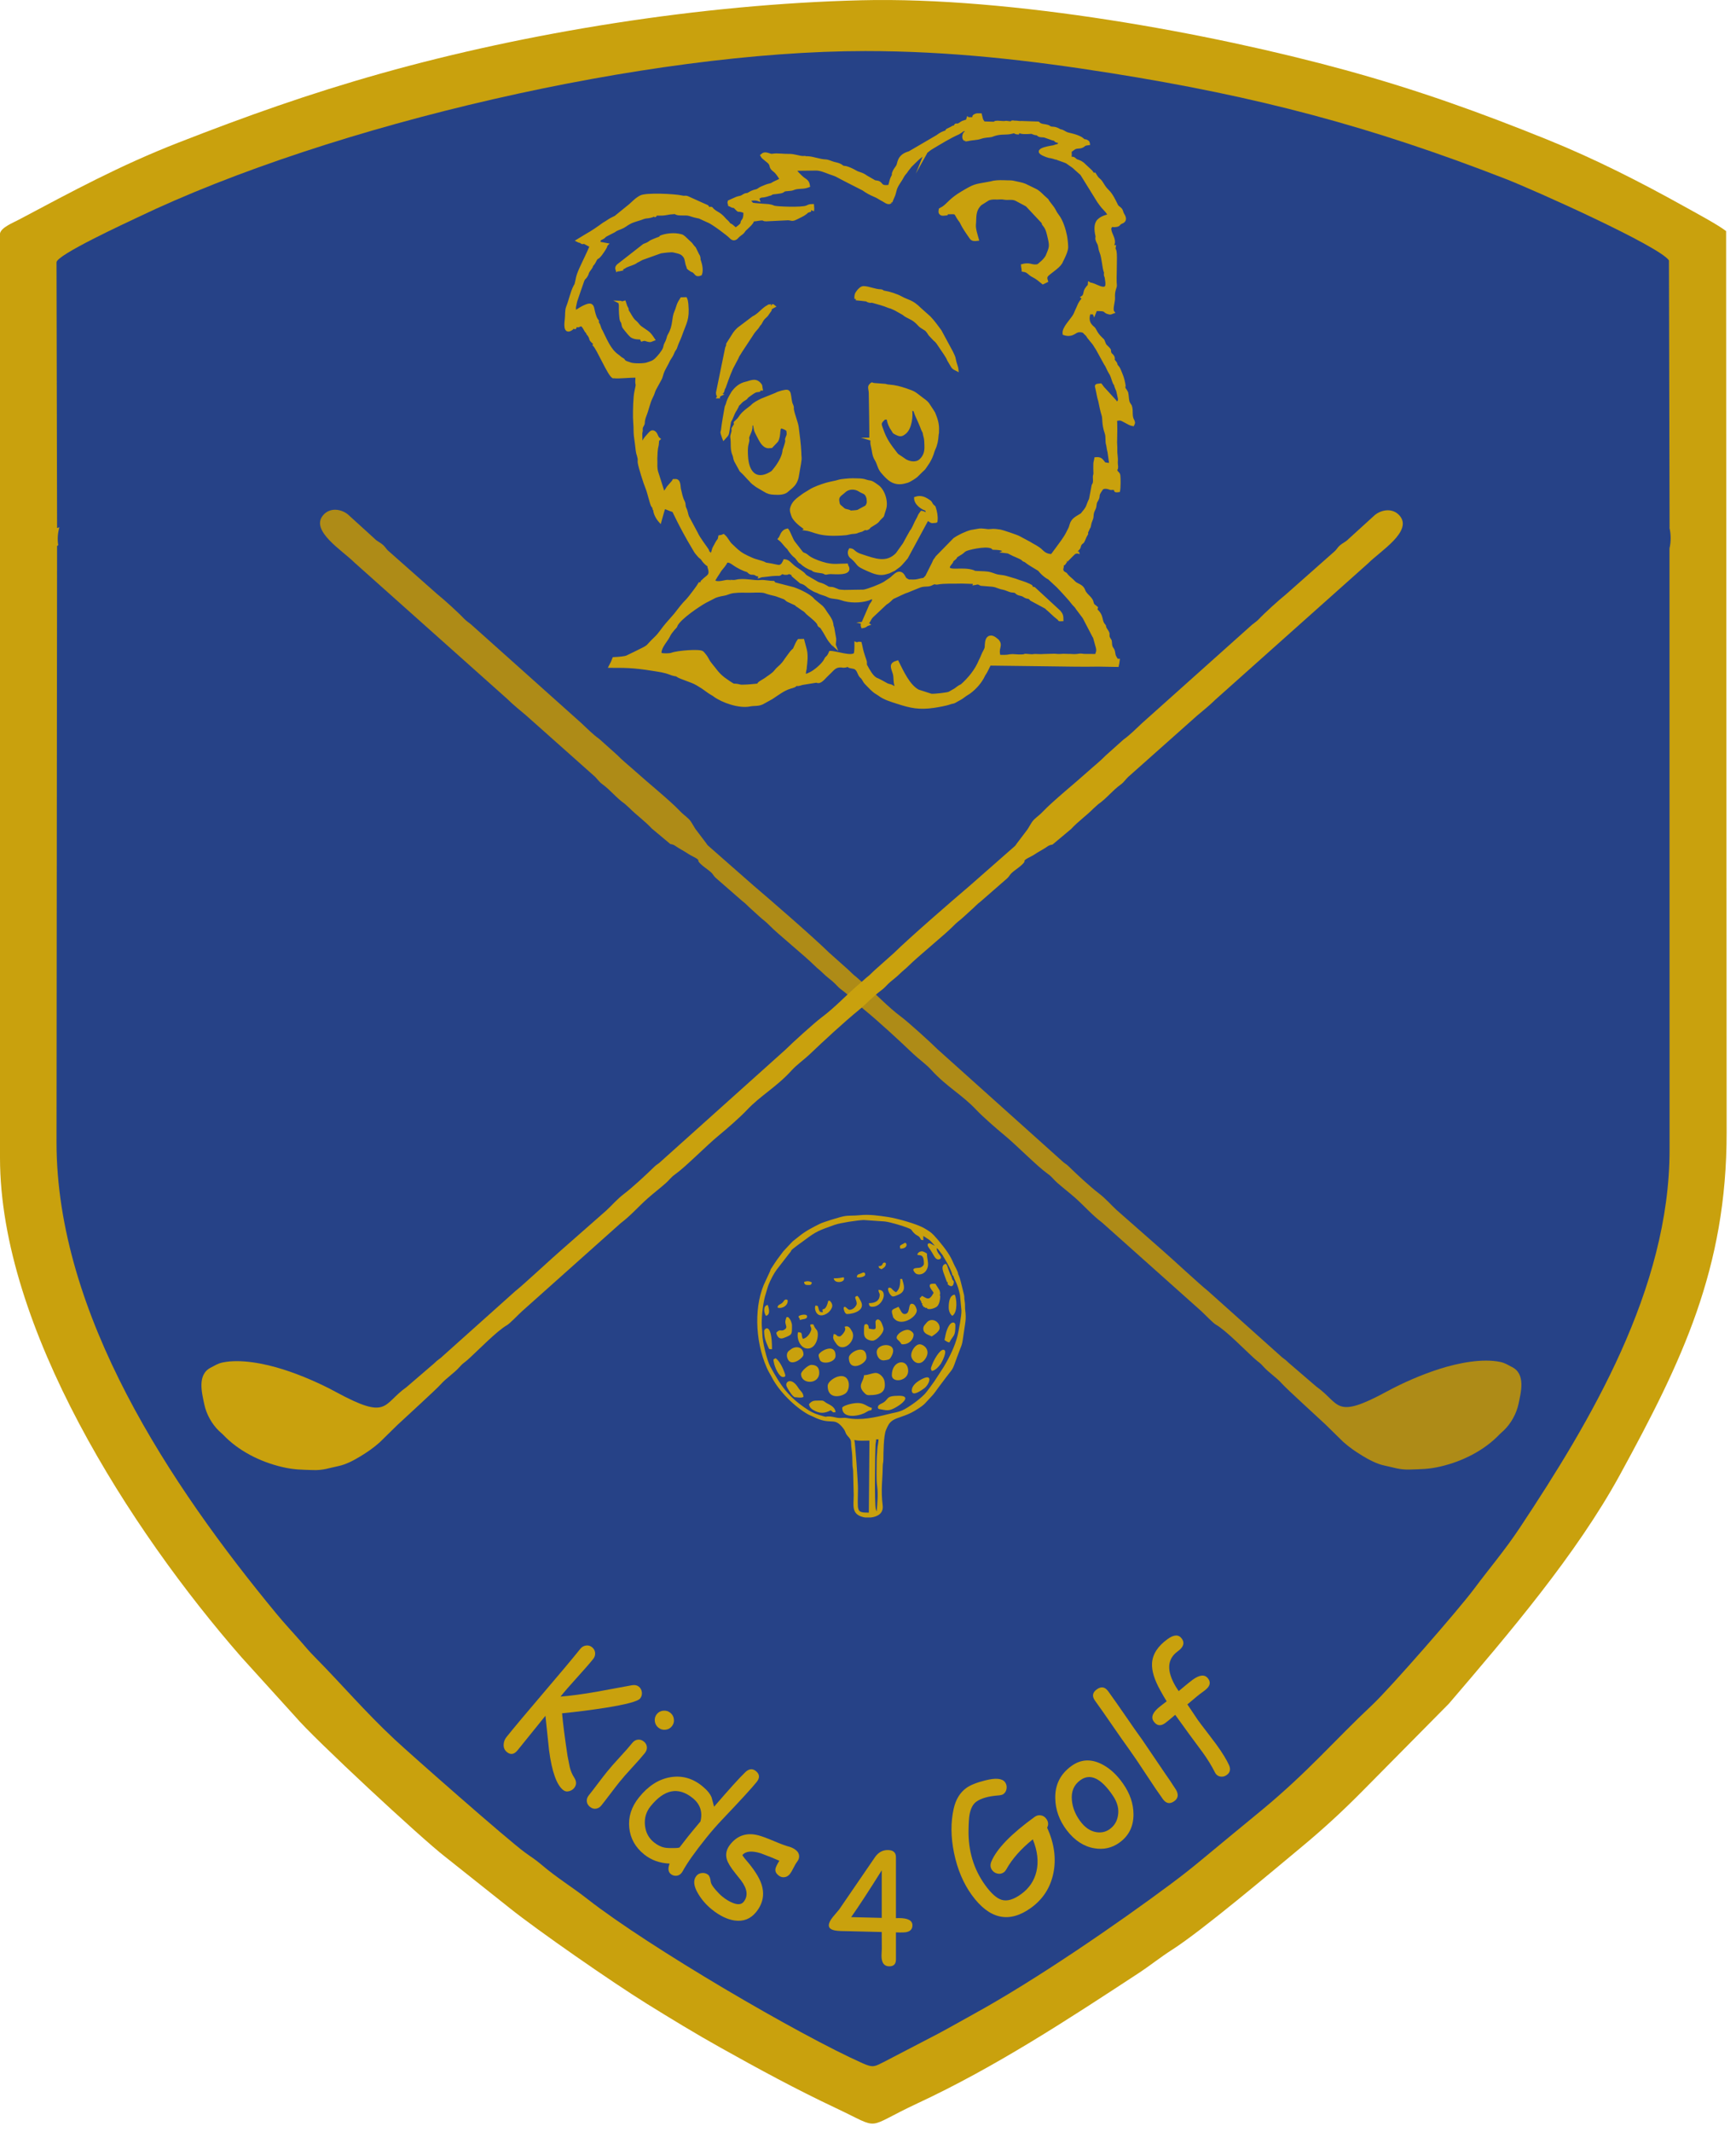
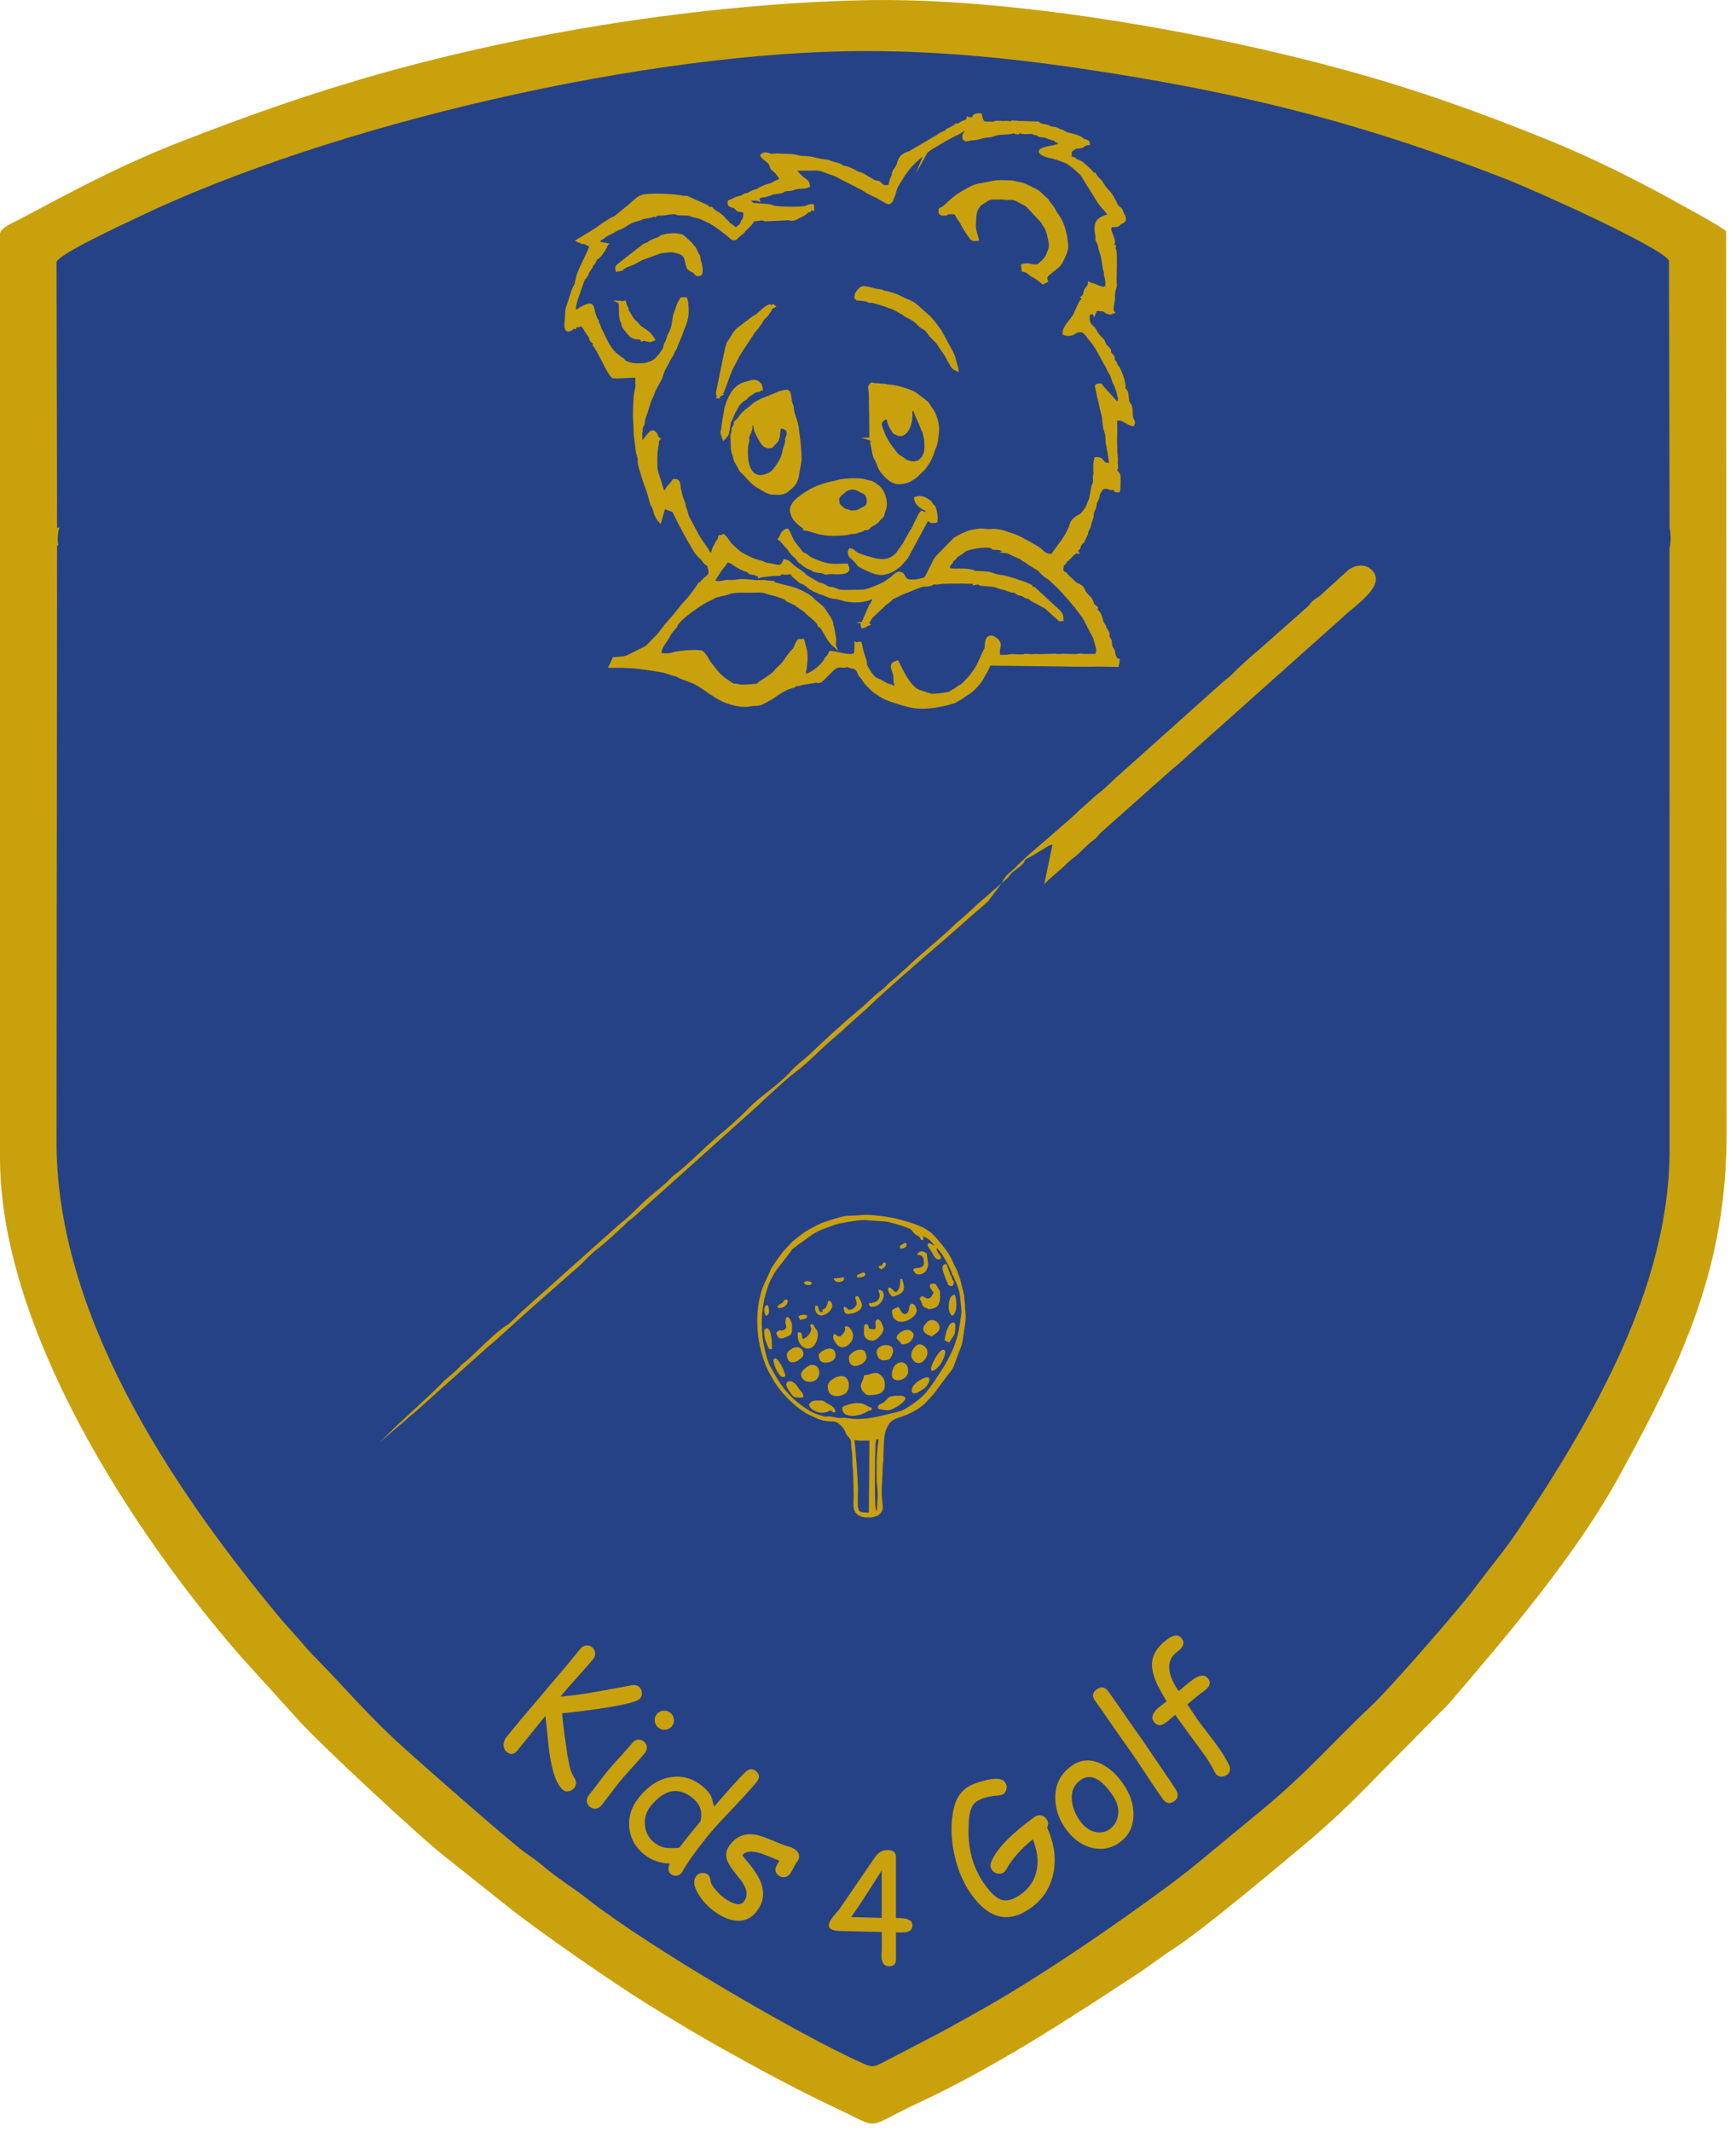
<svg xmlns="http://www.w3.org/2000/svg" clip-rule="evenodd" fill-rule="evenodd" stroke-miterlimit="22.926" viewBox="0 0 167 205">
  <path d="m0 111.017c0 16.329 12.543 35.815 23.224 48.031l5.198 5.733c1.752 2.076 12.075 11.664 14.393 13.454l6.258 4.974c2.633 2.102 9.747 7.053 13.161 9.171 2.236 1.386 4.625 2.846 7.095 4.225 3.667 2.049 7.196 3.971 11.111 5.816 4.483 2.111 2.607 1.958 7.808-.465 7.524-3.505 14.431-8.036 21.252-12.505 1.139-.746 2.127-1.551 3.264-2.276 2.855-1.823 9.565-7.482 12.515-9.936 2.118-1.761 3.916-3.425 5.827-5.358l8.267-8.355c5.757-6.719 12.275-14.358 16.457-22.007 5.964-10.913 10.277-19.839 10.269-32.914l-.051-86.687c-.798-.62-2.983-1.788-4.075-2.397-4.186-2.329-8.54-4.547-13.142-6.407-6.362-2.57-12.403-4.757-19.453-6.69-12.902-3.538-32.114-7.059-46.536-6.702-15.453.382-32.229 3.11-46.161 7.032-7.022 1.977-13.029 4.124-19.509 6.653-5.663 2.209-10.179 4.666-15.338 7.402-.589.313-1.713.753-1.834 1.33z" fill="#c9a10d" transform="translate(0 .303)" />
  <path d="m5.437 110.258.053-57.335.111-.076c-.092-.584-.049-1.169.113-1.723-.103.04-.18.065-.223.071l-.054-25.548c0-.718 6.777-3.833 7.766-4.307 18.759-8.997 49.217-16.009 70.053-16.009 8.12 0 15.778.878 23.623 2.124 14.134 2.244 25.027 5.141 37.939 10.163 2.768 1.077 14.821 6.478 15.733 7.844l.059 25.697-.014-.004c.154.625.156 1.38.006 2.006l.007 57.839c0 13.391-7.642 26.133-14.418 36.347-1.436 2.164-2.928 3.898-4.407 5.885-1.437 1.931-8.033 9.494-9.757 11.113-3.671 3.445-6.144 6.406-10.642 10.13-1.908 1.58-3.721 3.052-5.712 4.714-.919.768-1.938 1.572-2.973 2.344-5.223 3.892-13.064 9.276-18.964 12.518-1.201.661-2.297 1.292-3.46 1.913l-5.238 2.725c-.878.428-.999.603-2.046.137-6.078-2.702-20.568-11.17-26.486-15.802-1.545-1.209-2.899-2.005-4.409-3.289-.686-.582-.934-.697-1.591-1.177-1.698-1.241-10.954-9.393-12.52-10.854-2.883-2.689-5.199-5.42-7.704-7.946-.542-.546-.839-.912-1.297-1.438-.864-.993-1.553-1.71-2.368-2.696-10.232-12.38-21.18-28.803-21.18-45.366" fill="#264287" transform="translate(0 -.422)" />
  <path d="m93.675 136.426c-.155.058-.198.058-.433.054.031.223-.008.087.052.177l-.188-.184c-.129.354.184.144-.219.262-.521.153-.316.164-.683.336-.227.108.014-.017-.153.019-.078.016-.15-.114-.154.319-.121-.241-.169-.128-.396-.009-.11.06-.232.113-.346.167-.139.101-.03.006-.058.065-.014.03.006.079.003.087-.411.115-.584.206-.934.465l-2.656 1.551c-.039.026-.082.033-.128.047-.983.31-.889 1.003-1.034 1.249-.14.238-.296.377-.391.666-.068.209.002.102-.02.219l-.151.309c-.113.249-.118.574-.251.76-.946.133-.651-.318-1.141-.409-.277-.052-.164.02-.442-.148l-.617-.355c-.494-.355-.678-.271-1.08-.511-.226-.134-.626-.32-.869-.379-.198-.047-.244.005-.387-.106-.277-.215-.456-.218-.803-.312-.303-.083-.501-.217-.818-.23-.548-.023-1.135-.276-1.67-.303-.252-.013.137.014-.148.003-.239-.009.053-.047-.252-.027-.402.026-.866-.221-1.465-.201-.336.012-1.074-.073-1.375-.032l-.266.03c-.265-.057-.537-.213-.766-.104l-.155.121c.153.298.643.508.815.799.047.08.079.23.107.325.065.139.174.232.286.317.283.215.478.572.663.838-.296.222-.438.217-.781.412-.208.119.061-.002-.153.089-.098.042-.199.052-.301.081-.271.076-.427.168-.619.238-.238.086-.328.239-.551.288-.587.132-.696.357-.887.362-.262.006-.364.186-.608.257-.223.064-.217.034-.397.107-.241.099-.519.234-.714.322-.048.263.002.073.009.168.001.025.003.117.009.136.188.07.224.141.383.163.296.04-.165-.14.101.013.063.036.212.203.277.264.193.18.013.027.455.137l.267.089c.029.257-.001.602-.113.768l-.132.196c-.11.497.165-.242-.019.153-.106.229-.408.392-.593.554-.178-.097-.345-.325-.536-.403-.133-.055.053.059-.069-.019l-.144-.187c-.11-.139-.206-.19-.319-.319-.516-.604-.715-.544-1.124-.895-.182-.156-.082-.253-.452-.129-.093-.303-.111-.212-.486-.393l-1.34-.606c-.455-.226-.31-.041-.762-.147-.631-.147-3.423-.294-3.933.002l-.175.103c-.322.205-.529.447-.829.704l-1.407 1.142c-.314.163-.317.132-.689.373-.187.122-.234.157-.434.27-.526.384-1.108.792-1.676 1.103l-.838.51c.205.11.183.044.341.115.428.193-.204-.007.11.054.28.055-.109-.051.099-.014.192.033.513.279.749.356-.31.754-.658 1.414-1.007 2.192-.374.832-.296.901-.454 1.493-.015.056-.071.136-.101.189-.322.619-.443 1.34-.705 1.994-.141.353-.083.752-.128 1.132-.051.43-.183 1.424.474.99.279-.183-.221.057.09-.111.373-.202.199.259.339-.272.337.174.208.021.587-.027.426.396.323.764.763.792-.319.046-.181.023-.064.204.298.464-.004.312.457.722.344.307.045.111.027.209.378.341 1.443 2.902 1.844 3.086.096.028-.11-.036.12-.005.383.052 1.334-.065 2.141-.065.024.237 0 .271-.003.487-.008.446.128.079-.086 1.017-.113.497-.144 1.816-.133 2.465.003.224.045.77.049.889.01.249-.003.478.032.847.032.325.071.441.115.867.113 1.105.124.74.247 1.318.034.16-.014.234.015.435.059.411.543 1.96.753 2.45.156.365.394 1.447.513 1.653.182.316.119-.027.141.215.023.251-.008.064.074.089-.024.407.248.905.526 1.215.116-.395.254-.994.401-1.354.188.083.376.17.587.246.365.129.29.066.447.392.556 1.154 1.165 2.277 1.811 3.35.125.207.188.338.331.493l.195.229c.142.153.211.122.337.335.08.136.304.372.439.469.143.104.128-.003.159.223.02.15-.052-.115.013.083.271.831-.176.807-.62 1.3-.069.077-.009-.055-.085.103-.08.168-.013.073.037.255-.25-.13.118-.044-.242-.104-.096.188-.995 1.39-1.195 1.585-.448.435-.762.89-1.146 1.371l-.808.924c-.358.399-.66.922-1.06 1.301-1.107 1.047-.393.677-2.009 1.47l-.798.384c-.197.074-.656.123-1.244.155-.095.258-.208.509-.34.75 1.272.006 2.103-.035 4.12.297.622.102 1.036.142 1.649.369.17.063.187.078.373.12.285.064.149-.008.321.096.122.073.161.105.316.162l1.108.421c.338.133.646.327.951.522.348.227.66.497 1.032.697.074.039.026.01.127.085.821.608 2.414 1.15 3.43.944.405-.083.801.003 1.197-.192l.902-.499c.57-.369 1.12-.817 1.78-1.014.253-.075.489-.099.651-.382.086.239.053.115.133.115.105 0 .206-.056.371-.094l1.258-.203c.34-.051.045.011.287.026.295.017.662-.503.979-.785.416-.369.578-.725 1.172-.725.211 0 .167.05.418.019.29-.035.092-.111.309-.047.218.065-.048.053.261.109l.353.073c.371.176.367.484.557.773.066.102.146.129.229.249.139.2.169.326.342.499.324.323.638.704 1.035.93l.167.106c.558.424 1.181.591 1.829.802 1.278.416 2.091.572 3.442.379.376-.053 1.232-.203 1.556-.329.243-.094.331-.046.523-.166.331-.207.5-.245.825-.504.198-.159.38-.24.58-.391.556-.419 1.051-.995 1.334-1.599.051-.11-.01-.007.075-.128.187-.268.346-.671.506-.952l5.635.07c1.621.016 3.255.06 4.8.028l1.847.031c.037-.183.074-.316.093-.503l-.13-.001c-.156-.256-.261-.352-.3-.664-.059-.477-.199-.373-.289-.726-.027-.105-.016-.162-.032-.312-.026-.239-.012-.159-.113-.317-.048-.077-.117-.185-.12-.311-.004-.272.031-.208-.077-.412-.09-.167-.228-.301-.252-.481-.01-.056.011-.06-.071-.15-.389-.422-.078-.886-.811-1.493.109-.396.014.173.092-.186-.273-.247-.334-.16-.43-.557-.096-.398-.637-.66-.788-1.096-.18-.52-.677-.495-.955-.806-.211-.236-.485-.412-.684-.651-.197-.236.048-.021-.244-.217-.083-.056-.145-.065-.201-.222-.098-.273.09-.263-.008-.625.306-.083.069.089.321-.232.246-.312-.203.208.063-.077l.693-.697c.075-.072.143-.133.262-.155.266-.051.094-.011.164.001-.087-.286-.008.183-.099-.214.374-.241.178-.345.385-.605.156-.196.093-.057.18-.16.13-.153.202-.472.322-.651.205-.31-.022-.069.076-.295l.145-.317c.084-.277.075.032.163-.467.058-.323.207-.465.218-.758.015-.44.161-.603.236-.801.065-.175.04-.399.119-.576.102-.232-.081.136.052-.087.129-.214.181-.371.178-.502-.004-.223.237-.515.364-.708.299-.219.768-.002.82.015.043.015.183-.01.249-.005.51.044-.075.302.534.217.058-.272.063-1.193.023-1.48-.035-.244-.285-.268-.282-.498.003-.187.067-.035.07-.321-.011-.146-.044-.374-.031-.51.039-.352-.065-.722-.048-1.094.017-.401-.042-.571-.015-1.044.015-.254.028-1.614-.018-1.894.137-.011.266-.042.413-.052.328.025.84.478 1.256.543.093-.193.09-.175.018-.366-.29-.489-.078-.907-.25-1.421l-.171-.271c-.122-.227-.107-.529-.149-.801-.044-.281-.01-.16-.121-.368-.177-.332-.079.025-.143-.393-.074-.484-.151-.847-.322-1.242-.064-.15-.183-.476-.266-.596l-.114-.143c-.117-.158-.082-.083-.099-.187-.035-.208-.254-.304-.27-.479-.004-.043.067-.136-.075-.332-.103-.143-.192-.137-.247-.31-.099-.312.066-.181-.182-.445-.329-.351-.24-.154-.425-.616-.077-.192-.053-.135-.207-.283-.51-.489-.54-.712-.704-.964-.096-.146-.831-.495-.475-1.525.108-.022.172-.008.3 0 .15.008.118-.1.18.058l.152-.377c1.197-.026.675.167 1.243.308.219.054.181.011.415-.068-.207-.254.08-1.021.055-1.388-.049-.71.207-.994.177-1.217-.076-.56.071-2.792-.031-3.234-.076-.325-.134-.105-.07-.459l-.064.006c-.144-.031.028.188-.085-.045-.057-.114-.004-.083.044-.239.133-.432-.254-.876-.323-1.327-.039-.213.037-.284.171-.444.145.031.195.045.367.026.406-.046.226-.139.531-.296.074-.038.093-.035.146-.064.331-.177.164-.516.014-.748-.098-.171-.08-.324-.215-.472-.163-.177-.26-.158-.368-.362-.218-.443-.491-1.029-.835-1.36-.496-.475-.557-.855-.855-1.098-.224-.183-.291-.332-.433-.556-.269.032-.06.088-.34-.258l-.797-.744c-.411-.296-.493-.199-.687-.348l-.152-.127c-.169-.107-.09.011-.328-.086-.139-.331-.023-.041-.029-.287l-.014-.359c.13-.081.326-.241.393-.28.312-.181.549-.016.875-.245.126-.089-.003-.035.185-.12.141-.064.288-.04.31-.046-.025-.16-.008-.172-.2-.272-.125-.065-.19-.014-.247-.054l-.252-.2c-.579-.331-1.196-.376-1.461-.498l-.22-.123c-.195-.104-.082-.051-.302-.12-.219-.068-.097-.026-.173-.069-.014-.007-.108-.066-.199-.1-.397-.146-.445-.019-.686-.153-.215-.118.011-.038-.227-.113-.225-.072-.424-.057-.627-.138-.397-.16.016-.177-.525-.179l-1.314-.046c-.23.034-.41-.046-.689-.032l-.074-.001c-.237-.016.189-.021-.09-.019-.122.002-.072.021-.132.093-.197-.012-.463-.057-.481-.057-.078-.001-.176.027-.269.025l-.58-.037c-.358.016-.213.067-.2.106l-1.113-.034c-.258-.281-.228-.391-.331-.78-.25.002-.339-.029-.534.069-.162.082-.081.134-.109.25zm-4.662 3.431c-.439.107-1.108.863-1.433 1.171l-.304.384c-.162.275-.328.377-.465.651-.213.425-.56.785-.685 1.255-.065.224-.111.484-.22.687l-.155.363c-.032.068.062-.041-.048.09-.248.296-.632-.129-.872-.214-.228-.132-.452-.282-.696-.379-.396-.164-.739-.353-1.087-.603-.843-.434-1.708-.859-2.526-1.301-.174-.099-.526-.203-.728-.277-.39-.147-.872-.358-1.29-.353l-2.071.025c.052.168.604.716.791.862.308.236.492.268.556.725l-.178.064c-.467.133-.878.026-1.324.221-.208.092-.669.056-.85.135-.194.083.012-.002-.098.076-.231.164-.97.137-1.145.232-.457.246.323-.098-.114.067-.238.09-.539.183-.775.19-.24.008-.052.062-.47.152.108.076.071.042.116.186-.24-.086-.754-.072-.974.069.653.416-.098.34 1.356.46.546.045.706.009 1.127.187.208.087 2.698.194 3.166-.016.238-.107.237-.131.548-.134.006.235.042.173.022.365-.235-.075.059-.15-.253-.045-.253.084-.021-.046-.067.055l.015.119c-.307.093-.174.059-.389.227-.282.219-.581.328-.892.492-.487.257-.442.019-.983.075l-1.911.093c-.268 0-.229-.067-.307-.077-.301-.04-.661.105-.975.08-.031.277-.464.632-.665.83-.299.252-.145.279-.557.561-.078.065-.186.144-.252.215-.04.043-.308.444-.672.04-.206-.229-1.662-1.322-2.086-1.497-.31-.128-.595-.279-.904-.413-.238-.056-.313-.058-.506-.113-.145-.04-.384-.123-.482-.148-.377-.097-.918.021-1.224-.104-.269-.11.154-.082-.628-.033-.222.033-.465.09-.683.103-.233.013-.49.002-.726.005-.019.304-.02.083-.072-.001-.126.106-.092.129-.296.188l-.163.04c-.221.057-.407.025-.629.116-.436.182-.906.249-1.325.48-.368.196-.468.342-.835.484-.2.078-.489.179-.643.312l-.748.384c-.314.165-.029.122-.658.427l-.079.342.763.145c-.094.094-.068.135-.088.215-.002.009-.378.678-.693.974-.153.142-.121-.009-.287.264-.08.133-.138.307-.263.439-.209.222-.012.071-.203.355-.07.094-.141.184-.205.284-.183.284-.05.21-.241.514-.157.249-.146.089-.297.403-.232.672-.474 1.345-.695 2.019l-.08.383c-.085.274.002.309-.041.678.251-.054.022.011.259-.15.267-.181 1.099-.704 1.344-.52.116.086.129.164.166.298.066.324.176.809.349 1.075.099.152.184.133.003.258.267.138.257.518.416.772.05.078.08.144.116.229.388.769.749 1.689 1.481 2.199.242.169.248.235.488.36.105.054.034-.003.1.099.133.205.418.241.641.329.318.125 1.315.11 1.613.011.377-.124.618-.184.881-.441.258-.253.641-.699.776-1.027.092-.225.042-.268.154-.479.283-.535.172-.566.332-.839.531-.911.337-1.573.634-2.237.2-.444.16-.653.484-1.133l.068-.114.395-.011c.069.146.099.311.118.522.132 1.515-.161 1.713-.632 3.062-.113.322-.272.594-.379.918-.051.152-.076.263-.178.393-.15.193-.158.357-.305.602l-.241.377c-.176.416-.497.872-.641 1.309-.068.206-.111.442-.228.617l-.515.942c-.09.199-.099.294-.171.461l-.135.288c-.239.456-.384 1.197-.592 1.71-.086.212-.178.521-.172.719.005.221-.169.3-.197.55-.024.216.017.071-.003.259-.01.092-.039.143-.046.229l.026 1.021c.255-.022.174.001.236-.201.082-.269.394-.565.578-.784.151-.18.303-.275.492-.106.2.179.174.448.407.62-.19.188-.088.017-.133.32-.005.075-.007.16-.021.233-.117.43-.117.863-.137 1.305.036.477-.065.935.132 1.458.031.084.03.101.069.211l.431 1.363c.044.293-.022.126.173.213.181-.092.263-.319.382-.475l.429-.487c.208-.261-.024-.136.242-.164.426-.046.357.603.423.864.115.435.152.789.371 1.197.114.253.036.404.138.599.137.264.173.585.254.818l.863 1.61c.208.488.983 1.475 1.047 1.605.121.246-.077.061.152.271.214.195.128.133.317.078.009-.018.013-.069.015-.059l.128-.432c.078-.163.084-.164.19-.354.093-.166.073-.167.175-.315.183-.267.144-.131.211-.477.189-.023.238-.047.367-.106.351.291.448.677.769.943.384.367.678.67 1.154.935.26.144.487.249.758.366.251.125.601.197.998.327.618.204-.066.091.923.253.262.042.687.173.815.128.287-.104.339-.297.459-.538.345.045.443.214.705.444.339.334.769.522 1.116.831.138.143.109.165.288.272.339.202.687.399 1.029.599.135.073.239.092.388.14.205.066.366.168.553.268.155.083-.103-.007.14.074.181.06.266-.004.492.073.534.18.276.21 1.03.249l1.871-.029c.441-.073 1.597-.52 2.015-.779l.172-.116c.767-.496.386-.293.897-.693.286-.225.568-.169.741.14.133.237.119.282.369.41.185.093.122.064.306.063.092.002.136.008.235.009.367.001.55-.076.846-.136.453-.092.109.057.341-.157.104-.097.148-.141.207-.288l.57-1.134c.214-.507.089-.157.342-.58l1.688-1.723c.431-.301 1.12-.627 1.608-.753l.799-.138c.215-.024.594.038.833.064.509-.011.336-.087 1.187.041.161.025 1.546.489 1.758.605l.993.531c.392.254.842.428 1.184.77.298.3.569.438 1.007.445.34-.465.697-.927 1.029-1.397.182-.261.363-.531.5-.816.182-.384.202-.32.317-.749.145-.543.612-.708 1.038-.985.049-.047.093-.127.141-.181.51-.582.37-.66.685-1.27l.258-1.35c.016-.059.007-.01.062-.108.114-.202.047-.519.055-.722.005-.139.05-.165.054-.322.005-.143-.021-.249-.014-.432l.002-.383c-.008-.269.067-.39.096-.599.454-.039.528.095.803.442.069.087.069.044.48.112.125.02-.006.008.159.032l-.171-1.23c-.059-.191-.09-.457-.126-.66-.13-.356-.009-.77-.148-1.166-.302-.857-.185-1.36-.292-1.698-.146-.47-.228-.895-.325-1.376-.133-.401-.174-.785-.273-1.189-.088-.352-.112-.302.363-.363.06.069.088.124.158.216.079.104.123.153.236.267l1.001 1.097c.097.131.046.154.174.21.166-.143.248-.221.237-.451l-.171-.78c-.031-.081-.071-.164-.106-.244-.311-.791.215.12-.076-.303l-.129-.176c-.159-.344-.19-.678-.402-.993-.193-.287-.264-.596-.464-.868-.242-.448-.485-.891-.734-1.334-.065-.144-.192-.288-.272-.438-.105-.202-.378-.476-.495-.643-.202-.288.2.25-.083-.098-.127-.156-.106-.218-.276-.357l-.151-.148c-.01-.011-.028-.045-.039-.055-.071-.068-.388-.15-.653-.067-.296.093-.553.486-1.276.247-.092-.542.737-1.293 1.017-1.801.093-.169.142-.351.215-.487.145-.272.199-.524.388-.787.05-.07.112-.139.164-.209.106-.137.172-.051-.025-.211.251-.164.215-.399.29-.61.042-.119.12-.247.206-.351.151-.18.158-.086.18-.366.222.13.117.035.203.059.337.091.711.328 1.04.378.606.092.431-.567.378-.98-.031-.24-.111-.154-.081-.414.012-.097.02-.08-.014-.178-.158-.401-.179-1.328-.417-1.92-.075-.186-.087-.297-.135-.547-.054-.281-.117-.282-.201-.502-.127-.333 0-.273-.055-.516-.107-.476-.173-1.107.171-1.447.374-.37.938-.43.99-.491.099-.113-.038-.118-.105-.24-.12-.219-.495-.532-.687-.823-.102-.154-.107-.143-.199-.275-.542-.88-1.091-1.757-1.634-2.636l-.506-.449c-.135-.12-.227-.223-.38-.325-.781-.516-.21-.266-1.396-.695-.069-.029-.147-.068-.219-.083-.195-.043.159.091-.123-.024l-.32-.083c-.211.001-.639-.181-.81-.271-.866-.454 1.014-.678 1.079-.703.175-.066.291-.101.51-.141.069-.126-.122.014.039-.113.14-.111.145-.055.287-.147-1.145-.219-.345-.233-.926-.332l-.706-.25c-.222-.097-.531.001-.696-.161-.14-.139-.174-.06-.343-.116-.314-.102-.231-.128-.457-.103-.28.02-.895.061-1.094-.13l-.07.181c-.415-.03-.169-.182-.56-.073-.565.158-1.028 0-1.724.229l-.269.096c-.324.064-.575.02-1.057.183-.37.124-.785.104-1.206.203-.094.022.069.015-.116.019-.258.006.19.022-.086-.006-.203-.021-.216-.306-.168-.453.092-.279.161-.167.31-.401-.259-.203-.398-.113-.617.062l-.22.139c-.893.397-1.721.916-2.559 1.415-.207.115-.404.291-.594.437-.239.283.085-.072-.039.148zm10.158 41.738c.137.016.176.02.306.058l2.428 2.243c.223.264.258.415.258.771-.408.019-.157-.006-.339-.118-.241-.195-.46-.372-.678-.59-.134-.138-.249-.232-.4-.358-.142-.128-.026-.063-.237-.185l-1.31-.704c-.081-.077-.083-.132-.203-.177-.175-.063-.158-.003-.353-.102-.12-.061-.025-.014-.131-.08-.339-.208-.48-.068-.757-.337-.161-.155-.351-.056-.612-.161-.823-.331-.629-.164-1.069-.336-.245-.095-.385-.147-.66-.174l-1.034-.083c-.18-.061-.176-.155-.445-.113-.007.001-.107.04-.191.051l.02-.066c-.01-.021.236-.057-.575-.067-.297-.004-.628-.03-.876-.018-.665.031-1.443-.042-2.169.097-.154.03-.136-.077-.361-.001-.103.034-.27.163-.493.177-.289.019-.547.009-.819.115-.408.157-.808.33-1.214.493-.207.043-.973.427-1.183.521-.073.034-.075.026-.146.064-.258.139-.243.281-.731.581l-1.33 1.249c-.33.364-.215.616-.664.654.231.059.108-.04.309.101-.275.093-.171.175-.552.238-.033-.072-.025-.111-.025-.19l.826-1.896c.112-.17.276-.319.266-.541-.015-.319-.292-.098-.498-.032-.777.253-1.823.246-2.572-.024-.583-.195-.93-.094-1.297-.296-.257-.141-.634-.212-.834-.31-.058-.027-.103-.063-.166-.086-.409-.143-.326-.137-.698-.345-.287-.159-.374-.417-.92-.571l-.722-.61c-.105-.114-.02.026-.012-.151l-.335-.139c-.365-.058.011.061-.385.059-.429-.001.061-.116-.352-.052-.445.069.103.002-.277.149-.093.012-.419-.03-1.191.083-.134.018-.271.027-.401.045-.266.035-.009-.022-.286.07.009-.047.028-.1 0-.144-.467-.018-.155.001-.424-.109-.303-.125-.379.056-.641-.215-.124-.128-.199-.097-.418-.189-1.137-.472-1.188-.863-1.717-.811-.147.341-.379.568-.602.852-.124.212-.258.402-.391.609-.104.209-.195.222-.219.506.495.241 1.075-.065 1.405-.029.348.038-.2.025.099.004.266-.019.423.033.626-.019.769-.199 1.696.107 2.387.029.326-.037.807.089 1.217.09.081.131.054-.009 0 .099l1.914.493c.604.205 1.565.669 1.886 1.054.123.146-.193-.139.067.078l.784.648c.234.244.334.479.521.724.144.199.327.471.402.706.09.278.024.31.138.567l.187 1.059c.017.263-.081.501-.018.656-.19-.168-.018.041-.223-.198l-.193-.236c-.236-.286-.487-.84-.746-1.201-.127-.175.083.046-.12-.162-.261-.266-.074.015-.2-.156-.109-.148.017-.043-.105-.222-.242-.357-.985-.883-1.098-1.024-.078-.098-.137-.166-.402-.328l-.528-.371c-.259-.219.271.266-.065-.08l-.721-.325c-.302-.136-.229-.227-.51-.322l-.712-.26c-.329-.08-.763-.174-1.03-.285-.345-.144-1.381-.043-1.831-.062-.436-.018-1.216-.014-1.587.113l-.434.146c-.208.035-.716.129-.989.245l-.955.49c-.585.324-2.428 1.544-2.787 2.264-.116.234.067-.06-.058.134-.059.092-.126.13-.217.241-.503.616-.312.454-.584.888-.236.377-.83 1.062-.659 1.531.241.076.854.08 1.096-.005.509-.205 2.736-.393 2.957-.146l.187.221c.315.383.273.514.607.915.49.588.634.896 1.268 1.383.148.114.825.584.931.601.362.002.387.04.65.09.079.015.155.009.212.009.555-.002.99-.063 1.573-.117.101-.206-.151.003.107-.219l.517-.317c.326-.254.723-.455.972-.778.196-.255.316-.317.519-.52.379-.379.394-.513.668-.86.167-.211.264-.389.454-.579.181-.184.121-.056.243-.334.113-.26.207-.481.347-.666l.397-.009.242.909c.13.547.06 1.133-.005 1.663l-.005.115c-.036.259-.001-.03-.041.177-.136.715.084.519.478.352.447-.189 1.263-.875 1.48-1.305.17-.335.082-.132.273-.356.092-.108.168-.282.22-.403.508-.012 2.046.557 2.383.157.075-.147.08-.736.074-1.011.266.108.046-.056.418-.02.03.118.068.243.088.362.126.694.403 1.289.416 1.457.027.348-.045-.168.001.199.027.218-.012.052.059.181.22.404.536 1 .93 1.228.038.022.137.056.196.085.23.117.464.226.683.361.452.276.39.094.779.328.111.067.13.04.23.044.084.003-.059.061.135.001-.238-.395-.129-.966-.244-1.336-.198-.639-.4-.905.296-1.114.478.944 1.071 2.287 1.99 2.788l1.263.407c.298.034 1.542-.108 1.749-.199l.417-.239c.201-.092.362-.26.552-.377.139-.085.086-.038.23-.116.729-.651 1.381-1.441 1.757-2.351.069-.167.139-.252.221-.486.102-.292.353-.632.366-.848.014-.227.003-.751.246-.911.321-.21.638.11.87.299.156.192.184.372.122.609-.082.313-.091.548.009.88.458-.005.634.031 1.058-.056l.241-.016c.344.016.827.078 1.131.002.169-.042-.09-.006.107-.032l.462.037c.266.027.234-.012.473-.019.273.007.555.03.828.004l1.021-.028c.485.051.542.018.888.005l.431.015c.233-.016.538.043.822.007.208-.026-.008-.019.265-.036.198-.013.271.008.438.028l1.224.008c.036-.089-.024-.103.026-.206.112-.237.058-.498-.011-.704l-.216-.78c-.084-.233.001.001-.077-.15l-.945-1.815-.671-.893c-.098-.196-.325-.354-.458-.549-.139-.178-.253-.324-.408-.487-.318-.351-.643-.724-.976-1.057l-.831-.772c-.364-.304.235.123-.136-.079-.201-.11-.516-.38-.67-.561-.218-.257-.118-.157-.367-.315-.348-.226-.73-.415-1.05-.677-.108-.085-.124-.068-.244-.125l-.092-.089c-.157-.158-.823-.375-1.184-.582-.264-.152-.248-.096-.595-.144.088-.044.081-.021.069-.101-.391-.202-.65-.197-1.113-.216-.332-.44-2.079-.067-2.544.096-.347.124-.288.207-.554.369l-.296.181c-.515.314.086-.003-.47.445-.247.199-.015.061-.189.285-.092.119-.307.332-.26.508.114.43 1.412.01 2.385.35.211.073-.067.054.366.087.251.02.649.014 1.001.058.387.048.681.216.959.273.236.048.574.06.81.133l.897.266c.455.177.879.269 1.324.485.393.192.121.069.189.264zm-28.455-15.884c-.029.079.156-.027-.062.336l-.123.197c-.063.126-.007.001-.016.247-.008.196-.148.443-.122.632.094.58-.048 1.119.204 1.686.085.193.056.355.169.583l.424.766c.078.166.052.13.178.243.221.199.41.418.613.638.412.388.142.258.829.751l.717.423c.374.23.549.268.956.29.415.024.978.035 1.281-.292.458-.386.766-.602.923-1.239l.234-1.346c.045-.435.081-.295.032-.814-.009-.094-.003-.142-.005-.21-.033-.804-.155-1.659-.255-2.459-.053-.421-.374-1.179-.454-1.654-.052-.301.041-.142-.051-.405l-.045-.102c-.134-.283-.13-.713-.216-1.051-.026-.102-.087-.211-.185-.238-.153-.041-.791.107-1.119.294l-1.345.541c-.376.191-.708.342-.969.63l-.552.425c-.507.426-.453.502-.725.826zm13.032 1.583c.194.06-.164-.128.163.046-.058.145-.04.032-.046.237-.005.16.034.3.067.455.103.403.093.829.341 1.215.234.366.283.837.569 1.17.571.668 1.086 1.239 2.071 1.037l.354-.092c.239-.072.801-.44.896-.536l.453-.449c.203-.201.229-.18.394-.428l.314-.468c.401-.704.375-.919.517-1.233.193-.391.279-.847.306-1.279.022-.35.046-.069.043-.461.037-.646-.116-1.115-.357-1.703-.118-.207-.278-.432-.409-.636-.239-.41-.389-.487-.724-.737-.751-.559-.639-.574-1.57-.89-.558-.182-1.003-.307-1.596-.351-.245-.018-.214-.037-.379-.071l-1.071-.081c-.287-.029-.12-.143-.337.058-.196.182-.032.429-.034.799-.004.41.09 4.294.035 4.398zm-6.088 8.571-.126.092c.888.122 1.236.677 3.88.433l.452-.097c.169-.032.28-.012.449-.05.277-.064-.035.006.154-.054.763-.244.236-.037.604-.229.313-.162.134.049.4-.084.205-.102-.006-.088.475-.36.086-.049.233-.14.297-.186.294-.206.13-.15.485-.489.284-.272.101-.051.37-.817.234-.677-.103-1.792-.685-2.2-.15-.105-.444-.326-.6-.379-.133-.045-.186-.033-.345-.071l-.378-.11c-.267-.055-.448-.046-.654-.055-.636-.026-.913.01-1.481.074-.231.027-.443.126-.725.171-.243.054-.485.1-.723.169-.474.139-1.213.398-1.59.653-.216.146-.463.266-.683.429-.501.376-.998.672-1.111 1.348-.018.168.074.398.123.564.11.4.705.897 1.042 1.129.181.125.041.101.37.119zm12.788-30.652c-.025.176-.067.291.069.404.127.105.284.044.514.027.028-.135.056.057-.03-.061-.114-.16-.139.077-.04-.039 1.214-.02.805-.121 1.341.657.044.062.067.072.137.184.281.594.602 1.025.97 1.561.122.179.36.186.616.148-.111-.406-.324-1.016-.282-1.432.069-.68-.082-1.315.561-1.964l.773-.492c.353-.12.536-.086.893-.086.22 0 .364-.043.601.008.395.084.776-.063 1.167.117l.9.48c.201.11.072.032.206.142l1.453 1.551c.18.278-.062.046.16.304.295.342.376.82.478 1.244.207.856.094.976-.213 1.741-.122.239-.407.532-.591.675-.158.122-.039.062-.218.179-.167.108-.009.035-.188.068-.226.041-.474-.03-.586-.059-.266-.066-.56-.038-.803.034-.002.016.081.233.089.46.502.059.554.331.938.52.421.207.679.455.967.682l.341-.167c-.106-.309-.073-.461.126-.641.391-.353 1.187-.819 1.34-1.3.006-.022.448-.823.478-1.267.008-.138-.027-.715-.108-1.133-.114-.589-.386-1.472-.766-1.946-.25-.312-.308-.569-.544-.858l-.393-.516c-.14-.233.044-.051-.218-.263-.326-.265-.63-.666-1.037-.844l-.942-.456c-.285-.123-.653-.177-.979-.256-.312-.077-.415-.067-.764-.07-.36-.014-.892-.033-1.268.033-.205.055-.324.083-.533.115-1.344.242-1.279.177-2.526.915-1.081.641-1.289 1.077-1.781 1.424-.114.081-.155.071-.308.177zm-8.114 8.597c.405.037.556.048.923.095.373.049.018.021.306.116.311.102.098-.046.447.052.477.136 1.013.269 1.471.468.1.043.149.042.243.07.171.08.395.168.551.263l.642.364c.168.155.418.283.72.429.222.105.424.264.602.432.177.167.223.269.439.406l.404.255c.15.132.264.316.372.484l.441.468c.186.153.161.134.313.321l.727 1.076c.116.196.237.345.315.568l.39.657c.082.126.296.232.427.295-.03-.302-.213-.686-.251-.974-.037-.284-.168-.476-.278-.726l-1.097-2.032c-.344-.458-.652-.904-1.053-1.314l-.881-.786c-.813-.811-1.154-.725-1.829-1.099-.433-.24-1.135-.464-1.621-.539-.234-.036-.094-.088-.288-.127-.617-.008-1.137-.287-1.67-.312-.223-.01-.418.198-.56.376-.198.247-.223.404-.205.714zm-9.743 12.026-.383.034c.173.401-.212.994-.258 1.194-.08.339-.003-.024-.003.308 0 .318-.231.457-.11 1.793.122 1.345.884 2.218 2.257 1.441.251-.142.23-.149.408-.364.373-.453.812-1.137.903-1.748.039-.259-.019-.03.068-.278.339-.967.142-.751.195-.942.073-.267.18-.304.136-.629-.044-.331.04-.13-.118-.29-.083-.085-.452-.227-.519-.221-.375.031-.124.771-.443 1.329l-.525.554c-.007.001-.271.021-.293.019-.519-.05-.746-.644-1.029-1.166-.066-.142-.171-.324-.202-.459-.041-.202-.084-.367-.084-.575zm15.484 7.138c-.008.522.671 1.024 1.122 1.093-.095.295-.009.066.128.393-.257.165-.375-.105-.667-.134-.116.148-.21.275-.291.498l-.25.472c-.135.269-.278.665-.458.864-.223.401-.467.813-.674 1.219l-.694.972c-1.007 1.035-2.174.55-3.354.168-.279-.09-.365-.119-.587-.252-.268-.161-.281-.312-.573-.334-.12.206-.107.472.082.674l.135.102c.777.702.278.614 1.531 1.164.569.251 1.131.473 1.752.266.135-.046.048-.016.209-.058l.518-.244c.214-.178.495-.327.674-.543.172-.197.371-.408.53-.61l1.971-3.641c.166-.061.348.185.494.192.084 0 .218-.019.311-.024.137-.038.053-.002.068-.097.054-.346-.049-.873-.167-1.217-.081-.185.044.008-.141-.169-.242-.23-.126-.289-.373-.461-.393-.274-.779-.471-1.296-.293zm-2.648-7.698c-.39-.007-.354.004-.507.152-.355.344-.241.506-.092.939.344.992.706 1.468 1.317 2.26.137.177.127.184.322.307.215.136.415.279.624.426.419.229 1.076.356 1.494-.055.405-.398.502-.835.482-1.379-.01-.294-.018-.597-.063-.777-.045-.178-.087-.316-.111-.501-.016-.052-.121-.187-.252-.575-.127-.296-.239-.584-.381-.872-.36-.745-.118-.756-.661-.749.12.6-.027 1.778-.532 2.203-.32.264-.445.293-.837.1-.331-.155-.207-.137-.333-.309-.23-.314-.431-.741-.47-1.17zm-26.074-14.262c.113.042.255-.013.37-.034-.063-.076-.178.006.023-.08.33-.141-.176.165.461-.232.287-.142.744-.242.957-.405.085-.063.088-.068.221-.121.121-.067.265-.16.39-.211l1.775-.636c.259-.044 1.027-.141 1.247-.088.596.143.812.17 1.075.537.156.219.148.581.257.863.041.108.037.075.064.148.023.063-.132.011.329.318.136.09.094-.039.355.231.087.09.151.286.516.127.137-.373.026-.898-.096-1.248-.054-.131-.043-.102-.046-.25-.032-.279-.053-.202-.164-.428-.517-1.053-.05-.204-.619-.986l-.652-.613c-.176-.14-.149-.135-.357-.19-.593-.156-1.292-.063-1.684.06-.576.182.263-.008-.595.288l-.301.122c-.565.231-.224.206-.93.467-.757.584-1.508 1.178-2.262 1.766-.215.171-.449.292-.334.595zm9.758 12.225c.158-.245-.081-.075.202-.215-.304-.094-.213.023-.224-.1-.018-.221.019.027.262-.062.206-.076.193-.216.238-.374.025-.084.059-.113.093-.185.048-.101.346-1.057.709-1.85l.509-.966c.146-.356.121-.217.355-.63l.837-1.269c.328-.473.263-.475.694-.955.098-.11.055-.055.096-.123.283-.466.142-.105.341-.497.178-.35.258-.366.515-.622l.342-.485c.013-.019.079-.06-.074-.181.224-.032.274-.12.431-.198l-.086-.07c-.13-.064-.017-.036-.105-.016l-.198.043c-.237.031.049-.038-.117.027-.57.285-.859.805-1.468 1.1l-1.429 1.079c-.384.36-.418.494-.744.998-.584.907-.104.187-.397.852l-.878 4.295c.023.431.059-.027.096.404zm5.874 13.652c.231.173.372.367.576.608.391.458.05-.043.464.562.063.093.275.345.342.399.299.247.23.19.458.494.165.221.126.115.245.207.268.263.679.521 1.033.623.209.061-.065.147.822.255.52.064.338.147.55.149.146-.027.268-.055.422-.054.4.005 1.829.16 1.667-.444-.059-.216-.07-.066-.119-.291-.839.005-1.154.104-1.956-.063-.53-.129-1.156-.344-1.616-.625-.131-.08-.243-.192-.312-.241-.2-.139-.236-.077-.415-.214l-.817-1.053c-.164-.217-.451-1.004-.585-1.166-.55.108-.554.621-.759.854zm-5.357-9.66c.469-.527.3-.232.516-1.367.08-.422.005-.158.176-.499l.044-.096c.363-.911.262-.518.556-1.117.148-.301-.009-.058.233-.316.275-.294.208-.218.536-.432.17-.111.036-.054.213-.216.054-.049.262-.194.321-.235.316-.213.388-.302.788-.337.039-.117-.114-.1.225-.122-.064-.328.01-.316-.188-.527-.409-.437-.843-.151-1.3-.05-.539.121-.939.454-1.267.907-.041.055-.394.672-.447.869-.124.455-.067.208-.182.512-.12.719-.271 1.476-.352 2.195-.034.307-.135.084.095.749zm12.149 7.076c.207-.018.56-.027.747-.072l.816-.439c.232-.315.191-.466.154-.827-.18-.602-.378-.478-.799-.753-.403-.266-1.041-.308-1.47.09-.406.379-.752.435-.595 1.134.056.249.112.253.297.415.361.332.277.243.689.354.139.038.085.019.161.098zm-22.169-20.189c.047.196.078.241.066.446-.014.207.015 1.177.115 1.356.065.118.066.026.102.184.114.497.003.285.571.988.08.085.221.255.311.314.266.161.596.174.898.166.02.054.045.14.07.188.328-.098.325-.03.552.026.324.079.232.047.571-.076-.483-.733-.518-.627-1.242-1.153-.206-.15-.277-.309-.437-.465l-.221-.196c-.216-.232-.393-.615-.581-.889-.297-.442.037.059-.053-.246-.01-.034-.07-.102-.129-.241l-.127-.391c-.621.188-.11-.005-.466-.011z" fill="#c9a10d" stroke="#c9a10d" stroke-width=".28" transform="translate(0 -125.07)" />
-   <path d="m64.485 95.225c.429.068.453.189.803.389l.602.354c.021.013.052.032.074.045.128.079.217.142.365.231.151.091.242.128.383.207.095.052.573.262.462.426.274.411.881.743 1.245 1.087.215.202.158.24.408.492l2.58 2.25c.348.254.514.474.849.765l.844.768c.341.314.515.389.927.816.78.809 3.346 2.876 4.33 3.856.315.314.473.396.85.769.269.266.553.474.865.738.388.328.493.54.907.84.739.535 1.417 1.289 2.108 1.853 1.466 1.197 3.424 3.01 4.772 4.296.489.467 1.226.987 1.713 1.523 1.504 1.654 2.971 2.392 4.337 3.848.605.644 1.957 1.826 2.61 2.359 1.264 1.032 3.214 3.048 4.269 3.797.427.303.513.506.899.848.513.455 1.216.997 1.74 1.461.876.776 1.641 1.671 2.599 2.388l9.507 8.484c.42.387 1.16 1.171 1.43 1.324.967.543 2.767 2.415 3.754 3.3.449.403.412.276.846.763.484.542 1.248 1.033 1.759 1.61.463.522 3.258 3.054 4.185 3.926l1.709 1.675c.612.542 1.171.924 1.831 1.327.597.365 1.396.802 2.167.956.857.171 1.411.412 2.421.376 1.087-.04 1.785-.021 2.964-.298 2.158-.506 4.231-1.58 5.665-3.097.135-.142.217-.19.398-.364.693-.668 1.227-1.619 1.424-2.586.212-1.037.722-2.854-.653-3.521-.375-.182-.62-.38-1.129-.484-1.701-.349-3.979.088-5.826.675-1.743.555-3.574 1.362-5.016 2.144-5.132 2.785-4.49 1.213-6.835-.447l-2.66-2.286c-.357-.369-.563-.425-.868-.737l-6.944-6.214c-.617-.467-3.562-3.206-4.33-3.862l-4.415-3.882c-.565-.523-1.049-1.101-1.675-1.575-.861-.654-2.179-1.882-2.946-2.633-.225-.22-.243-.181-.485-.379l-12.113-10.865c-.645-.647-2.798-2.597-3.473-3.102-1.397-1.042-2.405-2.191-3.681-3.265-.02-.017-.048-.04-.067-.057l-.591-.523c-.359-.265-.511-.474-.849-.767l-1.773-1.581c-1.523-1.495-5.581-5.014-7.294-6.47l-4.347-3.819c-.018-.017-.043-.043-.06-.062-.017-.02-.038-.05-.055-.072-.017-.023-.034-.055-.05-.079l-.954-1.26c-.236-.272-.441-.807-.754-1.102-.321-.304-.521-.419-.852-.769-.944-.996-3.103-2.744-4.264-3.794-.605-.546-1.248-1.051-1.765-1.586l-1.704-1.526c-.64-.453-1.197-1.035-1.778-1.571l-10.357-9.263c-.328-.32-.643-.483-.87-.728-.531-.573-1.986-1.892-2.598-2.377l-4.742-4.194c-.173-.167-.25-.329-.416-.484-.34-.317-.599-.365-.898-.68l-2.543-2.312c-.686-.533-1.721-.661-2.362.076-1.304 1.5 1.887 3.43 3.021 4.58l14.691 13.106c.626.615 1.141 1.01 1.784 1.558l6.503 5.784c.322.26.492.587.817.821.826.593 1.358 1.333 2.181 1.905l.455.41c.686.693 1.498 1.261 2.145 1.966z" fill="#ae8b17" transform="translate(0 -14.064)" />
  <g fill="#c9a10d">
-     <path d="m101.249 95.173c-.43.067-.454.189-.804.389l-.601.354c-.022.013-.053.032-.075.045-.128.079-.216.142-.364.231-.152.091-.242.128-.384.207-.094.052-.573.262-.461.425-.274.412-.882.743-1.246 1.088-.214.202-.158.24-.408.492l-2.579 2.25c-.348.254-.514.474-.85.764l-.844.769c-.34.314-.515.389-.926.816-.781.809-3.347 2.876-4.331 3.856-.314.314-.472.396-.85.769-.269.266-.553.474-.864.738-.388.328-.493.54-.907.84-.74.535-1.418 1.289-2.108 1.853-1.466 1.197-3.425 3.009-4.772 4.296-.49.467-1.226.987-1.714 1.523-1.504 1.654-2.97 2.392-4.337 3.848-.604.644-1.956 1.826-2.61 2.359-1.264 1.031-3.214 3.048-4.269 3.797-.426.303-.513.506-.899.848-.512.455-1.215.997-1.739 1.461-.877.776-1.642 1.671-2.6 2.388l-9.507 8.484c-.42.387-1.159 1.171-1.43 1.323-.966.544-2.766 2.415-3.753 3.301-.45.403-.413.275-.847.762-.483.543-1.248 1.034-1.759 1.61-.462.522-3.258 3.055-4.184 3.926l-1.709 1.675c-.613.543-1.172.925-1.831 1.327-.598.365-1.397.803-2.167.956-.858.172-1.411.413-2.422.376-1.086-.039-1.785-.021-2.964-.297-2.157-.506-4.23-1.58-5.665-3.097-.135-.142-.217-.19-.397-.364-.694-.668-1.227-1.62-1.425-2.586-.212-1.037-.722-2.854.654-3.521.374-.182.62-.38 1.128-.484 1.702-.349 3.979.088 5.826.675 1.743.555 3.574 1.361 5.016 2.144 5.133 2.785 4.49 1.213 6.835-.447l2.661-2.286c.356-.369.563-.425.868-.737l6.943-6.214c.618-.467 3.563-3.206 4.33-3.863l4.415-3.881c.565-.523 1.049-1.101 1.675-1.576.861-.653 2.179-1.881 2.946-2.632.225-.22.244-.181.485-.379l12.113-10.865c.645-.647 2.798-2.597 3.474-3.102 1.396-1.043 2.404-2.191 3.68-3.266.02-.016.048-.039.068-.056l.59-.523c.36-.265.511-.474.849-.768l1.774-1.58c1.522-1.495 5.58-5.014 7.293-6.47l4.348-3.82c.017-.017.043-.042.059-.061.018-.02.039-.05.055-.072.017-.023.034-.055.051-.08l.954-1.26c.235-.272.441-.806.753-1.102.321-.303.521-.418.852-.768.944-.996 3.104-2.745 4.265-3.794.605-.546 1.248-1.051 1.764-1.586l1.705-1.526c.64-.453 1.196-1.035 1.777-1.571l10.357-9.263c.328-.32.643-.484.87-.728.531-.574 1.986-1.892 2.599-2.377l4.741-4.194c.173-.167.25-.329.416-.484.34-.317.6-.365.899-.68l2.542-2.312c.687-.533 1.721-.662 2.362.075 1.304 1.501-1.886 3.431-3.021 4.58l-14.691 13.106c-.626.616-1.141 1.011-1.784 1.559l-6.503 5.784c-.322.26-.491.587-.817.821-.826.593-1.357 1.333-2.181 1.904l-.454.411c-.687.693-1.499 1.261-2.145 1.966z" transform="translate(0 -13.96)" />
+     <path d="m101.249 95.173c-.43.067-.454.189-.804.389l-.601.354c-.022.013-.053.032-.075.045-.128.079-.216.142-.364.231-.152.091-.242.128-.384.207-.094.052-.573.262-.461.425-.274.412-.882.743-1.246 1.088-.214.202-.158.24-.408.492l-2.579 2.25c-.348.254-.514.474-.85.764l-.844.769c-.34.314-.515.389-.926.816-.781.809-3.347 2.876-4.331 3.856-.314.314-.472.396-.85.769-.269.266-.553.474-.864.738-.388.328-.493.54-.907.84-.74.535-1.418 1.289-2.108 1.853-1.466 1.197-3.425 3.009-4.772 4.296-.49.467-1.226.987-1.714 1.523-1.504 1.654-2.97 2.392-4.337 3.848-.604.644-1.956 1.826-2.61 2.359-1.264 1.031-3.214 3.048-4.269 3.797-.426.303-.513.506-.899.848-.512.455-1.215.997-1.739 1.461-.877.776-1.642 1.671-2.6 2.388l-9.507 8.484c-.42.387-1.159 1.171-1.43 1.323-.966.544-2.766 2.415-3.753 3.301-.45.403-.413.275-.847.762-.483.543-1.248 1.034-1.759 1.61-.462.522-3.258 3.055-4.184 3.926l-1.709 1.675l2.661-2.286c.356-.369.563-.425.868-.737l6.943-6.214c.618-.467 3.563-3.206 4.33-3.863l4.415-3.881c.565-.523 1.049-1.101 1.675-1.576.861-.653 2.179-1.881 2.946-2.632.225-.22.244-.181.485-.379l12.113-10.865c.645-.647 2.798-2.597 3.474-3.102 1.396-1.043 2.404-2.191 3.68-3.266.02-.016.048-.039.068-.056l.59-.523c.36-.265.511-.474.849-.768l1.774-1.58c1.522-1.495 5.58-5.014 7.293-6.47l4.348-3.82c.017-.017.043-.042.059-.061.018-.02.039-.05.055-.072.017-.023.034-.055.051-.08l.954-1.26c.235-.272.441-.806.753-1.102.321-.303.521-.418.852-.768.944-.996 3.104-2.745 4.265-3.794.605-.546 1.248-1.051 1.764-1.586l1.705-1.526c.64-.453 1.196-1.035 1.777-1.571l10.357-9.263c.328-.32.643-.484.87-.728.531-.574 1.986-1.892 2.599-2.377l4.741-4.194c.173-.167.25-.329.416-.484.34-.317.6-.365.899-.68l2.542-2.312c.687-.533 1.721-.662 2.362.075 1.304 1.501-1.886 3.431-3.021 4.58l-14.691 13.106c-.626.616-1.141 1.011-1.784 1.559l-6.503 5.784c-.322.26-.491.587-.817.821-.826.593-1.357 1.333-2.181 1.904l-.454.411c-.687.693-1.499 1.261-2.145 1.966z" transform="translate(0 -13.96)" />
    <path d="m100.734 24.512c.682 1.506.884 2.957.602 4.357-.282 1.397-.999 2.515-2.153 3.35-1.055.761-2.055 1.035-3.006.827-.951-.206-1.854-.899-2.704-2.075-.799-1.108-1.363-2.438-1.689-3.992-.323-1.552-.336-2.987-.038-4.303.199-.881.604-1.54 1.215-1.983.39-.28.995-.523 1.82-.728 1-.254 1.635-.196 1.905.177.127.176.175.378.145.608s-.135.408-.314.538c-.094.067-.265.11-.513.126-.943.075-1.638.277-2.087.601-.322.233-.536.641-.647 1.23-.054.291-.087.778-.098 1.456-.042 2.024.492 3.8 1.599 5.334.58.803 1.11 1.276 1.591 1.417.524.157 1.146-.026 1.868-.55.767-.554 1.257-1.275 1.471-2.167.225-.943.11-1.975-.346-3.1-1.141.916-1.991 1.88-2.551 2.89-.065.116-.143.211-.238.279-.186.134-.397.175-.624.12-.213-.048-.381-.162-.508-.338-.17-.235-.194-.505-.07-.81.517-1.233 1.907-2.667 4.171-4.303.184-.132.381-.18.594-.145.214.032.39.144.524.333.203.278.229.562.081.851" fill-rule="nonzero" transform="translate(0 151.235)" />
    <path d="m107.69 34.384c-.72.518-1.528.702-2.43.544-1.003-.171-1.881-.747-2.632-1.72-.723-.949-1.095-1.976-1.113-3.085-.029-1.299.49-2.337 1.561-3.109.855-.618 1.787-.696 2.792-.231.808.379 1.529 1.018 2.158 1.918.675.957 1.012 1.949 1.014 2.968.002 1.159-.447 2.062-1.35 2.715zm-3.758-6.007c-.63.45-.904 1.102-.817 1.958.069.687.328 1.338.777 1.958.45.622.966.981 1.555 1.084.489.082.924-.013 1.306-.288.446-.321.711-.762.795-1.318.106-.622-.053-1.246-.474-1.873-1.137-1.701-2.185-2.207-3.142-1.521" fill-rule="nonzero" transform="translate(0 142.797)" />
    <path d="m109.895 35.878 2.211 3.259c.243.338.586.846 1.023 1.525.267.459.213.824-.165 1.097-.42.302-.787.234-1.1-.201-.376-.517-.913-1.311-1.617-2.382-.702-1.074-1.24-1.866-1.615-2.385-.489-.676-1.037-1.457-1.644-2.341-.607-.887-1.156-1.669-1.644-2.345-.311-.427-.256-.791.163-1.094.424-.308.792-.246 1.1.182.488.676 1.036 1.457 1.644 2.341.607.887 1.155 1.669 1.644 2.344" fill-rule="nonzero" transform="translate(0 131.437)" />
    <path d="m113.298 34.973c-1.036.751-1.093 1.886-.181 3.414l.27.413c.689-.578 1.141-.945 1.354-1.099.682-.491 1.177-.523 1.484-.096.227.314.195.619-.095.921-.127.13-.292.262-.489.397-.2.135-.674.519-1.417 1.156l1.007 1.501c.192.264.486.657.888 1.173.4.519.694.909.883 1.168.589.814.999 1.482 1.231 2.004.175.394.099.708-.225.943-.176.127-.365.178-.573.156-.205-.024-.37-.122-.494-.292-.025-.035-.052-.081-.079-.138-.313-.622-.704-1.26-1.179-1.914l-1.285-1.739-1.345-1.86c-.503.429-.825.696-.968.796-.43.314-.797.262-1.097-.152-.306-.424-.092-.916.641-1.48l.601-.465c-.16-.248-.362-.597-.608-1.043-.575-1.03-.842-1.903-.798-2.62.052-.864.55-1.637 1.496-2.32.611-.443 1.068-.456 1.368-.042.297.411.167.816-.39 1.218" fill-rule="nonzero" transform="translate(0 123.814)" />
    <path d="m54.167 45.821c-.626-.504-1.074-1.767-1.346-3.796l-.352-3.34-.068.086-2.607 3.227c-.327.409-.67.468-1.028.179-.234-.188-.337-.44-.314-.759.021-.262.112-.491.271-.687.774-.962 1.96-2.378 3.56-4.25 1.597-1.87 2.782-3.282 3.551-4.242.145-.175.324-.279.54-.307.217-.031.411.025.583.164.177.142.273.324.293.54.018.219-.046.416-.188.59-.319.401-.845 1.002-1.572 1.805-.703.773-1.226 1.378-1.57 1.813.971-.077 2.121-.233 3.452-.464l3.421-.63c.27-.046.489-.002.664.137.163.131.26.31.288.538.028.224-.028.426-.172.604-.219.271-1.331.568-3.336.889-1.377.215-2.765.391-4.166.532.077.914.251 2.28.525 4.099l.211 1.063c.086.368.23.707.43 1.017.238.369.239.702-.004 1.002-.112.14-.264.239-.451.297-.233.071-.438.035-.615-.107" fill-rule="nonzero" transform="translate(0 126.3)" />
    <path d="m63.336 31.911c-.198-.158-.313-.364-.344-.621-.031-.254.033-.481.191-.68.159-.196.368-.308.622-.331.257-.025.483.045.682.203.196.158.311.364.339.618.03.255-.033.481-.194.677-.158.197-.364.308-.619.334-.254.028-.48-.039-.677-.2zm-3.751 5.233c-.199.247-.488.62-.87 1.126-.379.502-.671.876-.867 1.123-.147.18-.321.284-.524.31-.206.025-.397-.033-.577-.18-.177-.142-.276-.315-.296-.521-.021-.208.04-.399.188-.582.199-.245.488-.621.867-1.124.382-.502.671-.879.87-1.123.311-.387.72-.854 1.224-1.399.506-.543.915-1.01 1.226-1.397.15-.183.326-.29.532-.312.205-.026.397.035.574.177.178.141.273.315.296.521.021.208-.046.402-.193.588-.311.386-.719.851-1.226 1.396-.504.545-.913 1.01-1.224 1.397" fill-rule="nonzero" transform="translate(0 134.218)" />
    <path d="m69.501 28.718c-.537.563-1.049 1.149-1.534 1.753-1.102 1.368-1.869 2.454-2.304 3.257-.039.062-.072.113-.102.15-.133.164-.299.255-.499.27-.203.011-.378-.041-.531-.164-.255-.204-.293-.54-.114-1.006-.473-.02-.91-.104-1.32-.247-.407-.147-.784-.357-1.13-.635-.85-.685-1.327-1.537-1.431-2.554-.109-1.044.201-2.02.932-2.928.883-1.097 1.883-1.743 2.998-1.938 1.114-.192 2.137.083 3.064.83.478.384.786.754.926 1.112l.238.891c1.449-1.684 2.455-2.796 3.015-3.332.348-.325.684-.358 1.003-.099.374.3.401.652.079 1.05-.458.572-1.555 1.767-3.29 3.59zm-2.869-2.043c-.69-.556-1.373-.769-2.047-.638-.676.133-1.342.609-2.004 1.431-.426.532-.606 1.139-.538 1.823s.356 1.232.861 1.639c.347.278.689.448 1.032.513.197.039.564.052 1.094.037.105-.002.216-.017.333-.046l.84-1.081.583-.712.598-.717c.111-.459.103-.875-.021-1.251-.125-.374-.368-.708-.731-.998" fill-rule="nonzero" transform="translate(0 146.222)" />
    <path d="m74.884 23.541c-.226-.181-.322-.384-.291-.611.023-.156.149-.42.376-.794-.371-.171-.962-.407-1.773-.713-.874-.271-1.469-.213-1.782.171.085.144.182.274.284.391.809.927 1.328 1.726 1.55 2.392.323.973.154 1.866-.503 2.686-.54.669-1.236.942-2.093.817-.704-.108-1.426-.459-2.162-1.051-.538-.433-.98-.936-1.322-1.512-.448-.738-.506-1.314-.176-1.725.13-.164.312-.255.54-.275.229-.02.426.038.59.169.129.104.214.334.254.694.023.173.184.431.479.771.236.269.448.482.638.634.344.279.683.481 1.012.61.477.188.821.152 1.031-.106.45-.559.363-1.251-.261-2.077l-.525-.658c-.453-.56-.728-1.011-.831-1.357-.148-.499-.033-.979.34-1.444.69-.86 1.59-1.148 2.693-.861.337.089.838.273 1.504.554.668.283 1.161.465 1.482.545.227.064.44.174.639.332.177.142.273.315.296.524.02.205-.044.399-.194.585-.095.121-.21.314-.344.586-.135.272-.25.469-.345.587-.15.185-.326.29-.532.313-.206.025-.397-.033-.574-.177" fill-rule="nonzero" transform="translate(0 156.79)" />
    <path d="m86.188 23.04v2.609c0 .436-.214.655-.64.655-.498 0-.748-.34-.748-1.023 0-.084.005-.205.014-.359.01-.156.015-.26.015-.318l-.008-1.6-3.109-.077c-.645 0-1.09-.022-1.34-.065-.429-.07-.64-.236-.64-.5 0-.21.127-.479.387-.804l.606-.717 3.469-5.064c.315-.436.714-.654 1.198-.654.532 0 .796.228.796.69v5.858c.08-.005.176-.007.289-.007.867 0 1.298.233 1.298.698 0 .339-.179.553-.535.642-.161.043-.51.056-1.052.036zm-1.367-5.966c-1.256 2.003-2.235 3.502-2.94 4.498l2.94.073z" fill-rule="nonzero" transform="translate(0 162.775)" />
    <path d="m84.337 82.037c0 .78-.05 1.723.043 2.403.106.774.015 1.74-.043 2.429l-.039-.077c-.004-.011-.046-.129-.046-.129-.138-.535-.076-5.291-.031-6.198.012-.237.058-.269.058-.524h.233c0 .346-.106.632-.116.99-.013.411-.059.646-.059 1.106zm-.549 5.414h-.566c-.07-.008-.134-.02-.19-.034-1.165-.294-.907-1.14-.907-2.12l-.056-2.272c-.004-.324-.06-.371-.063-.695-.004-.487-.021-1.021-.089-1.482-.101-.68.075-.746-.331-1.183-.363-.389-.134-.421-.611-.961-.807-.912-1.056-.091-2.731-.936-.184-.093-.351-.142-.52-.237-1.298-.73-2.797-2.237-3.458-3.528-.193-.376-.319-.52-.523-.991-1.139-2.626-1.223-6.088-.079-8.343l.389-.838c.108-.215.008-.123.137-.324.051-.08.011-.01.07-.102.52-.804.473-.714 1.086-1.537l.731-.783c.064-.065.134-.141.202-.205l.652-.513c.567-.461 1.255-.812 1.933-1.152.332-.166 1.916-.657 2.351-.734.465-.082.946-.035 1.425-.089.981-.109 1.894.04 2.763.165.835.121 2.809.661 3.552 1.106.367.219.584.343.871.643.496.519 1.355 1.585 1.654 2.188.095.193.171.336.243.514.118.291.442.781.449 1.04l.079.175c.089.172.284 1.008.341 1.234.296 1.164.093.438.221 1.293.039.267.004.512.04.775.117.854-.008 1.25-.122 2.064-.22 1.556-.14.999-.658 2.428-.51 1.41-.305.947-1.09 1.995-.234.311-.434.578-.674.898-.207.275-.433.623-.659.855-.725.742-.569.771-1.655 1.43-.884.535-1.705.623-2.146.939-.326.234-.441.495-.615.899-.241.563-.248 2.248-.254 2.832-.003.323-.059.37-.063.694-.015 1.347-.196 2.173-.005 3.737.096.784-.531 1.086-1.124 1.155zm-1.605-7.452c.47.11.945.059 1.456.059l-.058 6.928c-1.274 0-1.056-.114-1.047-2.331.002-.6-.269-4.473-.351-4.656zm9.432-15.843c.106.083.011-.069.113.125.019.035.043.125.059.174.034.12.356.579.56 1.597l.14 1.494c.023.445-.266 1.993-.371 2.417-.26 1.046-.788 2.11-1.342 3.025l-.871 1.341c-.145.219-.796 1.107-.951 1.261-.377.376-.766.688-1.214.999-1.139.788-1.273.664-2.327.933-1.243.316-2.579.617-3.919.372-.377-.07-.552.041-.957-.03-.298-.053-.607-.15-.905-.127-.244.019-.108.064-.403-.016-.61-.165-1.03-.307-1.561-.656-1.856-1.22-2.563-2.297-3.564-4.121-.32-.584-.761-2.375-.766-3.134-.003-.354-.06-.618-.061-1.047-.003-.791.154-2.14.401-2.86.097-.284.15-.561.264-.842.183-.454.496-1.065.775-1.437l1.194-1.542c.401-.452-.076-.141.818-.812.229-.171.414-.294.641-.465 1.204-.907 1.39-.939 2.93-1.495.524-.189 2.161-.436 2.782-.462l2.011.138c.507.036 2.38.607 2.548.771.087.085.123.174.233.29.35.37.438.249.614.492.135.185.035.224.334.249v-.408l.598.392c.199.175.33.371.508.54-.248-.058-.492-.336-.647-.181-.156.156.142.472.228.599.145.216.214.362.348.585.13.216.301.419.595.277.275-.274-.335-.428-.349-1.047.145.097.131.098.234.232.582.764.139.14.628.943.163.268.623 1.11.652 1.436zm-8.5 9.614c-.014.608-.667.968-.017 1.647.134.141.236.274.483.274 1.124 0 1.688-.29 1.507-1.332-.06-.341-.375-.707-.727-.791-.311-.075-.813.202-1.246.202zm-3.493 1.048c0 1.288 1.286 1.046 1.734.687.499-.4.475-1.966-.774-1.594-.364.109-.96.494-.96.907zm9.023-7.963c.127 0 .084.013.058.162.126.087.077.008.117.175.172.046.093.02.233.121.243-.044.079-.033.139.053.24.148.774-.057.943-.198.21-.176.315-.652.315-1.036-.142-.09-.006.039-.01-.215-.001-.145-.026-.138-.053-.297-.124-.201-.268-.44-.403-.641-.199 0-.873-.116-.359.592.102.139.098.118.185.282-.423.799-.614.552-1.106.291-.011.009-.028.008-.033.025l-.2.208c.072.309.151.168.174.478zm-7.626 10.059c0 1.021 1.439.832 2.136.506.154-.073.262-.16.372-.21.282-.127.316.039.345-.296-.628-.146-.771-.702-2.157-.352-.157.04-.696.205-.696.352zm-2.969-7.568c0 .12-.251.8-.815.931-.218-.411.061-.629-.466-.64-.158.595.202 1.572.932 1.572.906 0 1.143-1.46.859-1.79-.407-.472-.176-.539-.452-.539-.336 0-.058.232-.058.466zm6.171-.699c0 .62.206.838-.64.64-.038-.174-.005-.324-.17-.403-.223-.105-.036-.044-.122-.004-.064.028-.174-.128-.174.524 0 .226-.016.403.044.596.093.293.471.452.771.452.369 0 .878-.573 1.001-.867.112-.272.07-.316-.052-.663-.272-.774-.658-.501-.658-.275zm2.794-.757c-.278 0-.376-.391-.582-.698-.515.272-.779.183-.555.846.086.255-.011.119.157.308.722.811 2.339-.277 2.142-.914-.07-.226-.193-.531-.463-.531-.403 0-.098.989-.699.989zm-2.561 8.966c0 .201.142.166.32.204.619.129.842.145 1.533-.273.717-.433 1.237-1.038.184-1.038-1.433 0-.885.37-1.696.75-.147.069-.341.163-.341.357zm-3.202-7.743c.037.156.058.109.058.233 0 .255-.414.698-.524.698-.388 0-.222-.202-.582-.233-.086.372-.111.446.265.958.671.917 1.973-.368 1.496-1.205-.04-.069-.105-.182-.154-.254-.138-.203-.301-.297-.559-.197zm-4.192 4.541c0 1.015 1.747 1.035 1.747-.117 0-.507-.25-.757-.757-.757-.322 0-.99.631-.99.874zm10.596-1.805c0 .554.774 1.194 1.349.36.59-.854-.152-1.408-.534-1.408-.403 0-.815.616-.815 1.048zm-1.863 1.921c0 .784 1.572.597 1.572-.407 0-1.248-1.572-1.072-1.572.407zm-7.976 2.795c.068.291.189.416.43.559.601.355 1.071.338 1.666.023.243.163.15.241.466.175-.047-.564-.677-.743-.906-.9-.388-.263-.202-.206-.958-.206-.375 0-.525.15-.698.349zm3.842-4.483c0 1.471 1.689.606 1.689 0 0-1.445-1.689-.51-1.689 0zm2.678-.524c0 .275.196.871.773.779.303-.049.437-.047.568-.253.977-1.536-1.341-1.491-1.341-.526zm4.483-2.271c0 .515.484.582.815.757.276-.184.757-.492.757-.815 0-.683-.842-1.04-1.259-.502-.139.181-.313.309-.313.56zm-11.527 2.504c0-.698-.627-.852-1.105-.581-.03.017-.305.217-.335.248-.232.242-.176.605-.019.86.376.606 1.459-.219 1.459-.527zm1.455.058c0 .104.085.383.123.46.232.478 1.508.244 1.508-.402 0-1.343-1.631-.399-1.631-.058zm7.51-1.688c0 .15.156.24.248.334.238.247.147.306.335.306.649 0 1.048-.497 1.048-.931 0-.208-.338-.466-.582-.466-.415 0-1.049.394-1.049.757zm-10.712-1.514c0 .316.26.526-.075.738-.361.23-.419-.126-.798.31.095.408.315.656.724.495.828-.325.79-.315.79-1.194 0-.257-.154-.593-.278-.712-.143-.138-.01-.083-.246-.103-.041.086-.117.341-.117.466zm1.398 7.277c.246 0 .167-.015.349-.058-.009-.429-.312-.576-.506-.891-.631-1.025-1.283-.601-1.127-.154.06.172.444.803.659.976.16.129.1.08.242.093.152.014.207.034.383.034zm10.77-.698c0 .465.441.364 1.2-.198.506-.374.976-1.638-.5-.732-.265.163-.7.515-.7.93zm.524-13.041c.253.121.64-.139.64.873 0 .159-.201.313-.337.361-.14.05-.472.024-.603.102-.159.094-.04.252.08.399.24.296 1.028.228 1.227-.555.1-.399-.076-.803-.076-1.296-.16-.085-.321-.219-.523-.209-.171.009-.354.123-.408.325zm1.397 11.178c.354-.03.706-.461.874-.698.07-.099.733-1.34.232-1.34-.354 0-.917.998-1.071 1.433-.123.345-.175.34-.035.605zm1.223-2.97c.146.099.262.186.466.233.417-.788.581-.519.581-1.688 0-.265-.425-.489-.791.431-.145.365-.166.638-.256 1.024zm-8.442-3.492c0 .115-.264.582-.699.582-.193 0-.42-.464-.551-.21-.037.072.079.617.319.617.579 0 1.858-.346 1.293-1.293-.104-.175-.163-.35-.304-.453-.42.1-.058.322-.058.757zm8.675-2.094c.054.057.048-.068.08.092.023.114.006.056-.022.112.309.301.55.267.602-.131.037-.291-.114-.091-.195-.508l-.056-.149c-.089-.126-.174-.403-.243-.574-.152-.377-.109-.464-.283-.591-.398.107-.331.483-.227.809zm.174 2.443c0 .351.137.672.35.815.558-.374.395-1.73.232-2.038-.491.041-.582.694-.582 1.223zm-12.109.466c-.27-.006-.304-.037-.386-.255-.112-.294.001-.36-.313-.386-.175.211.047 1.374 1.069.778.225-.131.417-.359.509-.603.086-.227-.05-.481-.144-.56-.141-.12.098-.055-.211-.081-.301 1.293-.672.472-.524 1.107zm-5.647 1.804c0 .647.151.992.385 1.537.1.234.073.21.371.21 0-2.69-.756-1.968-.756-1.747zm12.691-3.725c-.405-.215-.373-.379-.564-.431-.463-.127-.034.838.273.838.144 0 .409-.124.524-.175.792-.348.498-.959.35-1.513h-.175c-.013.581-.053.972-.408 1.281zm-10.887 8.15c.298 0 .258-.14.152-.438-.157-.443-.483-1.121-.85-1.367-.238.126-.233.063-.173.396.096.535.522 1.409.871 1.409zm9.315-7.918c0 .635-.487.815-1.047.815.02.249.084.35.349.35 1.013 0 1.544-1.631.582-1.631.007.321.116.298.116.466zm-9.838 1.223c.204.17.989-.026.989-.641 0-.081-.079-.116-.174-.116-.171 0-.218.227-.398.359-.204.151-.34.109-.417.398zm-1.106.815c.532-.143.202-.93.174-1.048-.435.036-.41.697-.174 1.048zm6.52-3.61c.042.513.99.418.99.059 0-.307-.005-.059-.99-.059zm-3.377 3.668c0 .228.088.007.117.349.254-.121.698-.048.698-.349 0-.327-.815-.116-.815 0zm5.589-3.784c.211.101.815-.031.815-.233 0-.329-.259-.189-.408-.121-.279.126-.333.036-.407.354zm4.192-2.736c.762 0 .674-.587.436-.555-.005.001-.194.106-.225.123-.27.151-.282.127-.211.432zm-2.096 1.688c.063.235.099.19.291.291.134-.09.263-.15.355-.292.075-.114.119-.348-.064-.348-.302 0-.054.337-.582.349zm-7.161 1.514c.027.326.22.291.524.291.182 0 .165-.105.233-.233-.23-.154-.491-.161-.757-.058" transform="translate(0 58.466)" />
  </g>
</svg>